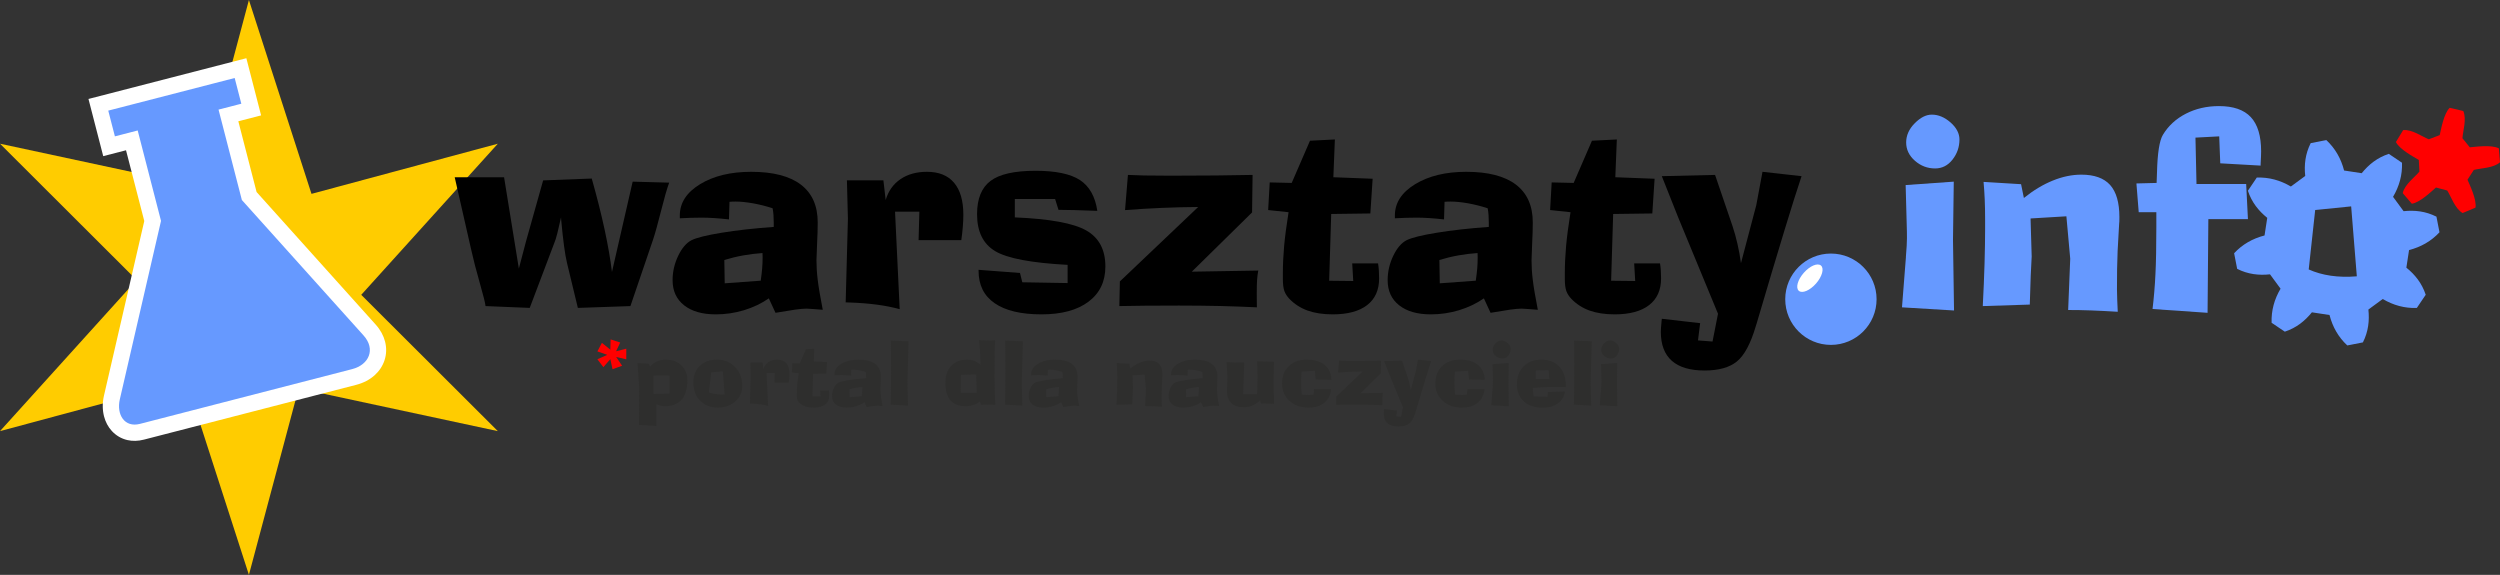
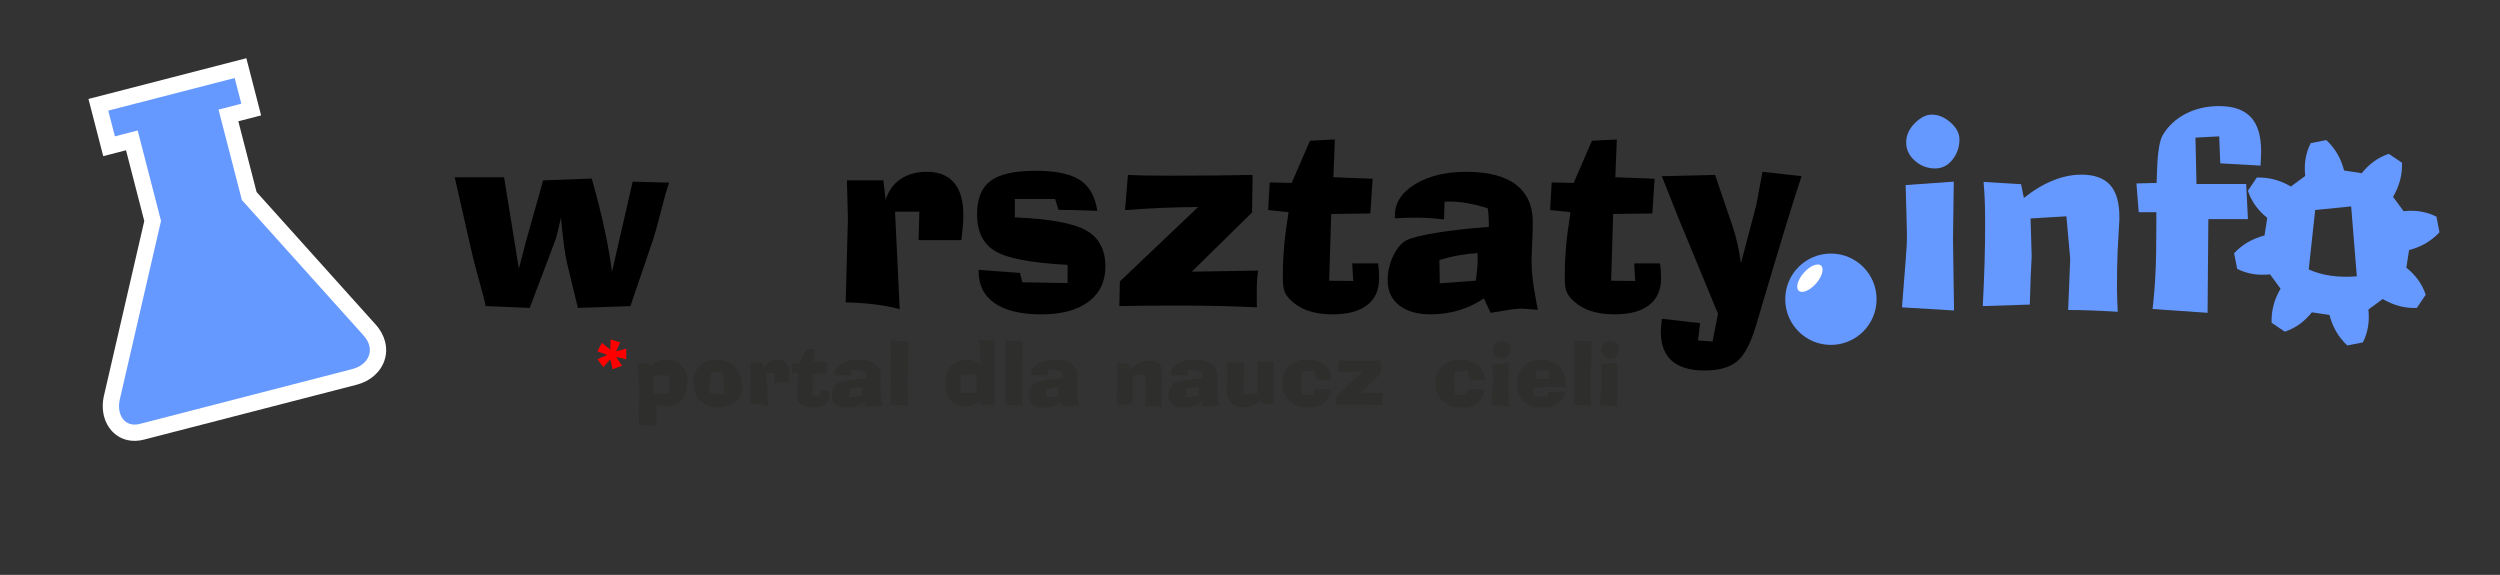
<svg xmlns="http://www.w3.org/2000/svg" xml:space="preserve" width="100%" height="100%" version="1.1" shape-rendering="geometricPrecision" text-rendering="geometricPrecision" image-rendering="optimizeQuality" fill-rule="evenodd" clip-rule="evenodd" viewBox="0 0 383065 88081">
  <rect x="0" y="0" width="383065" height="88081" fill="#333333" stroke="none" />
  <g id="Warstwa_x0020_1">
-     <polygon fill="#FFCC00" points="38140,0 47729,29704 76281,22020 55351,45176 76281,66061 45762,59513 38140,88081 28551,58377 0,66061 20930,42905 0,22020 30519,28568 " />
    <path fill="#6699FF" d="M356454 21464c1370,1277 2255,2845 2722,4662l2698 413c1073,-1325 2376,-2378 4152,-2965l2023 1363c66,1872 -417,3606 -1372,5222l1616 2199c1696,-177 3362,-2 5033,840l467 2394c-1277,1370 -2845,2255 -4663,2723l-413 2697c1325,1074 2379,2376 2965,4153l-1363 2022c-1871,67 -3606,-417 -5222,-1371l-2199 1615c178,1696 2,3362 -840,5033l-2394 467c-1370,-1277 -2255,-2845 -2722,-4663l-2698 -412c-1073,1324 -2376,2378 -4152,2965l-2023 -1364c-66,-1871 417,-3605 1372,-5222l-1616 -2199c-1696,178 -3362,2 -5033,-840l-466 -2394c1276,-1370 2844,-2255 4662,-2722l413 -2698c-1325,-1073 -2378,-2376 -2965,-4152l1363 -2022c1871,-67 3606,416 5222,1371l2199 -1616c-178,-1695 -2,-3361 840,-5032l2394 -467zm-2699 19822l991 -9106 5513 -557 867 10716c-2878,237 -5320,-134 -7371,-1053z" />
-     <path fill="red" d="M377434 17008c561,1222 -69,3147 -123,4174l1127 1390c852,-69 3327,-434 4452,162l175 2127c-989,911 -3014,906 -4008,1172l-973 1502c328,789 1440,3030 1221,4284l-1969 824c-1172,-660 -1793,-2587 -2353,-3449l-1729 -463c-649,556 -2437,2307 -3697,2486l-1392 -1618c265,-1319 1906,-2505 2553,-3304l-94 -1787c-730,-445 -2947,-1605 -3507,-2748l1109 -1824c1336,-155 2971,1039 3931,1407l1670 -642c198,-831 616,-3298 1530,-4184l2077 491z" />
    <path fill="black" fill-rule="nonzero" d="M88542 47178l-1665 -6898c-310,-1289 -608,-3502 -892,-6641l-20 -330c-205,945 -396,1758 -568,2438 -172,687 -330,1189 -476,1513l-3753 9918 -6772 -278c-40,-449 -337,-1639 -885,-3555 -549,-1916 -978,-3594 -1302,-5041l-2537 -11146 7565 0 2266 13994 1104 -4202 2616 -9310 7447 -284c799,2821 1460,5438 1975,7836 515,2399 892,4559 1123,6482l3172 -13842 5596 152c-350,958 -766,2411 -1255,4367 -496,1956 -892,3396 -1203,4328l-3482 10221 -8054 278z" />
-     <path id="1" fill="black" fill-rule="nonzero" d="M111046 43411l5517 -403c105,-726 178,-1361 224,-1916 47,-555 66,-1116 66,-1678l-19 -641c-978,66 -1950,185 -2921,357 -971,172 -1949,410 -2927,707l60 3574zm6759 2306c-1137,787 -2405,1388 -3806,1817 -1401,423 -2841,635 -4321,635 -2068,0 -3687,-463 -4863,-1395 -1169,-925 -1757,-2206 -1757,-3845 0,-1288 284,-2530 859,-3733 574,-1196 1261,-1995 2061,-2398 786,-384 2326,-767 4605,-1137 2286,-376 4942,-674 7975,-892l0 -680c0,-403 -13,-787 -40,-1157 -26,-370 -72,-707 -132,-1017 -978,-324 -1975,-575 -2993,-760 -1017,-178 -1916,-271 -2689,-271 -165,0 -324,0 -469,7 -152,6 -304,20 -456,33l-79 2696c-826,-93 -1586,-159 -2273,-205 -694,-46 -1348,-66 -1969,-66 -502,0 -1031,6 -1586,26 -555,20 -1123,46 -1704,73l0 -430c0,-1936 1037,-3534 3105,-4796 2068,-1262 4678,-1897 7829,-1897 3350,0 5887,654 7612,1963 1724,1314 2583,3244 2583,5801 0,911 -33,2015 -99,3310 -59,1288 -92,2121 -92,2497 0,912 59,1910 191,2987 126,1083 390,2610 773,4585 -356,-26 -832,-66 -1414,-112 -581,-46 -931,-66 -1063,-66 -423,0 -1005,53 -1745,152 -733,106 -1737,271 -3019,489l-1024 -2214z" />
    <path id="2" fill="black" fill-rule="nonzero" d="M129579 46332l343 -12798 -152 -5900 5590 0 350 3012c403,-1374 1156,-2431 2260,-3191 1103,-753 2458,-1130 4057,-1130 1823,0 3211,555 4155,1672 952,1117 1428,2755 1428,4909 0,575 -27,1189 -80,1824 -53,640 -125,1328 -231,2061l-6548 0 119 -4361 -3726 0 713 14946c-2087,-582 -4651,-925 -7677,-1024 -264,0 -463,-7 -601,-20z" />
    <path id="3" fill="black" fill-rule="nonzero" d="M149942 41343l6349 483 350 1427 6944 119 0 -2788c-5563,-298 -9263,-998 -11106,-2108 -1844,-1110 -2769,-2993 -2769,-5649 0,-2366 688,-4064 2055,-5101 1368,-1037 3667,-1559 6905,-1559 3085,0 5352,475 6805,1420 1447,952 2339,2524 2663,4718l-119 0c-2570,-99 -4513,-152 -5828,-152l-522 -1665 -6171 0 0 2821c5352,225 9006,892 10955,2009 1949,1110 2920,2953 2920,5517 0,2299 -859,4096 -2583,5391 -1725,1295 -4123,1943 -7208,1943 -3139,0 -5524,-569 -7169,-1705 -1645,-1130 -2471,-2788 -2471,-4969l0 -152z" />
    <path id="4" fill="black" fill-rule="nonzero" d="M171514 46900l79 -3779 11999 -11404c-1837,13 -3694,59 -5577,138 -1883,80 -3759,192 -5629,337l443 -5391c753,40 1566,66 2438,86 878,20 2220,33 4023,33 2623,0 4982,-13 7083,-33 2108,-20 3958,-46 5557,-86l-79 5748 -9231 9078 10182 -171c-92,475 -152,964 -185,1460 -33,495 -46,1169 -46,2008 0,503 0,919 6,1249 7,331 14,634 14,919 -1850,-86 -3753,-159 -5722,-205 -1969,-40 -4037,-66 -6204,-66 -2128,0 -3865,6 -5213,20 -1348,13 -2663,33 -3938,59z" />
    <path id="5" fill="black" fill-rule="nonzero" d="M194315 32186l238 -4235 3370 79 2801 -6468 3813 -192 -232 5788 6019 231 -350 5319 -5999 79 -311 10228 3687 40 -158 -2696 3964 0c53,337 92,694 119,1070 26,383 40,793 40,1229 0,1778 -608,3145 -1831,4090 -1215,945 -2979,1421 -5292,1421 -1480,0 -2768,-199 -3852,-588 -1084,-397 -2002,-992 -2768,-1784 -357,-377 -615,-773 -773,-1203 -152,-423 -232,-1037 -232,-1850l0 -832c0,-1355 66,-2756 192,-4196 132,-1440 357,-3171 681,-5200l-3126 -330z" />
    <path id="6" fill="black" fill-rule="nonzero" d="M220612 43411l5517 -403c105,-726 178,-1361 224,-1916 47,-555 66,-1116 66,-1678l-19 -641c-978,66 -1950,185 -2921,357 -971,172 -1949,410 -2927,707l60 3574zm6759 2306c-1137,787 -2405,1388 -3806,1817 -1401,423 -2841,635 -4321,635 -2068,0 -3687,-463 -4863,-1395 -1169,-925 -1757,-2206 -1757,-3845 0,-1288 284,-2530 859,-3733 574,-1196 1261,-1995 2061,-2398 786,-384 2326,-767 4605,-1137 2286,-376 4942,-674 7975,-892l0 -680c0,-403 -13,-787 -40,-1157 -26,-370 -72,-707 -132,-1017 -978,-324 -1975,-575 -2993,-760 -1017,-178 -1916,-271 -2689,-271 -165,0 -324,0 -469,7 -152,6 -304,20 -456,33l-79 2696c-826,-93 -1586,-159 -2273,-205 -694,-46 -1348,-66 -1969,-66 -502,0 -1031,6 -1586,26 -555,20 -1123,46 -1704,73l0 -430c0,-1936 1037,-3534 3105,-4796 2068,-1262 4678,-1897 7829,-1897 3350,0 5887,654 7612,1963 1724,1314 2583,3244 2583,5801 0,911 -33,2015 -99,3310 -59,1288 -92,2121 -92,2497 0,912 59,1910 191,2987 126,1083 390,2610 773,4585 -356,-26 -832,-66 -1414,-112 -581,-46 -931,-66 -1063,-66 -423,0 -1005,53 -1745,152 -733,106 -1737,271 -3019,489l-1024 -2214z" />
    <path id="7" fill="black" fill-rule="nonzero" d="M237519 32186l238 -4235 3370 79 2801 -6468 3813 -192 -232 5788 6019 231 -350 5319 -5999 79 -311 10228 3687 40 -158 -2696 3964 0c53,337 92,694 119,1070 26,383 40,793 40,1229 0,1778 -608,3145 -1831,4090 -1215,945 -2979,1421 -5292,1421 -1480,0 -2768,-199 -3852,-588 -1084,-397 -2002,-992 -2768,-1784 -357,-377 -615,-773 -773,-1203 -152,-423 -232,-1037 -232,-1850l0 -832c0,-1355 66,-2756 192,-4196 132,-1440 357,-3171 681,-5200l-3126 -330z" />
    <path id="8" fill="black" fill-rule="nonzero" d="M254632 26993l8160 -192 2675 7843c285,852 536,1757 754,2709 218,958 403,1942 541,2966l2346 -8886 951 -5108 5987 668c-1216,3587 -3502,11100 -6872,22537l-139 442c-799,2703 -1770,4506 -2913,5425 -1137,918 -2789,1374 -4943,1374 -2220,0 -3891,-495 -5014,-1487 -1124,-997 -1685,-2477 -1685,-4446 0,-297 39,-833 112,-1606 26,-185 40,-310 40,-389l5873 673 -330 2643 2227 172 839 -4255 -6072 -14694 -2537 -6389z" />
    <path fill="#6699FF" fill-rule="nonzero" d="M296507 25810c-1176,0 -2207,-397 -3099,-1183 -892,-786 -1334,-1718 -1334,-2801 0,-1077 436,-2055 1308,-2934 872,-885 1744,-1328 2623,-1328 1004,0 1962,403 2874,1203 905,799 1361,1671 1361,2610 0,1149 -357,2173 -1064,3078 -713,906 -1599,1355 -2669,1355zm-5074 21282l601 -7645 0 -119c106,-1235 159,-2180 159,-2821 0,-271 0,-608 -7,-998 -7,-396 -20,-826 -33,-1288l-159 -5867 7374 -522 -119 8919 159 10823 -7975 -482z" />
    <path id="1" fill="#6699FF" fill-rule="nonzero" d="M311307 39295c-53,839 -100,1824 -146,2954 -46,1129 -92,2603 -145,4420l-7202 231c119,-2306 212,-4486 271,-6541 59,-2048 86,-3819 86,-5299l0 -1434c0,-1123 -20,-2141 -60,-3059 -39,-918 -99,-1817 -178,-2696l5748 351 430 2114c1466,-1183 2947,-2068 4433,-2669 1480,-602 2940,-906 4374,-906 1989,0 3456,529 4407,1579 945,1058 1421,2696 1421,4916 0,284 0,502 -7,641 -7,145 -20,284 -33,430l-231 4136c-40,931 -66,1843 -80,2742 -13,892 -19,1936 -19,3125 0,502 13,1044 39,1625 27,582 53,1183 80,1817 -1467,-92 -2822,-158 -4051,-205 -1229,-46 -2411,-66 -3548,-66l317 -7856 -588 -6501 -5490 330 172 5821z" />
    <path id="2" fill="#6699FF" fill-rule="nonzero" d="M338257 47931l-8431 -582c205,-1731 357,-3508 443,-5325 93,-1824 139,-4242 139,-7261l0 -2253 -2702 0 -351 -4401 3093 -79c13,-357 33,-892 59,-1606 73,-2966 377,-4896 905,-5768 839,-1387 2015,-2464 3522,-3237 1506,-773 3198,-1163 5067,-1163 2207,0 3833,562 4883,1691 1051,1130 1579,2875 1579,5240 0,396 -26,1057 -79,1975 0,86 0,159 0,212l-6184 -350 -159 -4130 -3640 192 158 7103 7612 0 270 5391 -6065 0 -119 14351z" />
    <path fill="white" fill-rule="nonzero" d="M19465 13638l18283 -4718 2261 8762 -3491 900 2798 10841 18251 20314c734,816 1201,1700 1432,2592 256,991 216,1966 -77,2863 -287,881 -810,1671 -1526,2314 -736,661 -1695,1175 -2822,1464l-32517 8392c-914,239 -1771,245 -2542,68 -940,-217 -1740,-702 -2370,-1381 -573,-619 -984,-1392 -1205,-2252 -249,-970 -266,-2065 -11,-3168l6178 -26763 -2798 -10842 -3492 902 -2261 -8763 5909 -1525z" />
    <path fill="#6699FF" d="M20080 16050l12388 -3197 3492 -901 1017 3941 -3491 901 3575 13854 18651 20759c1894,2108 826,4486 -1754,5151l-32525 8394c-2337,603 -3614,-1417 -3072,-3766l6311 -27341 -3575 -13853 -3491 901 -1018 -3942 3492 -901z" />
    <circle fill="#6699FF" cx="280543" cy="45849" r="6998" />
    <ellipse fill="white" transform="matrix(0.232 0.204 -0.204 0.232 277324 42625.2)" rx="4034" ry="8334" />
    <polygon fill="red" fill-rule="nonzero" points="93560,52001 95031,52483 94400,53825 95962,53428 95962,55057 94413,54699 95324,56041 93853,56574 93520,55030 92453,56254 91535,55043 93053,54372 91535,53845 92227,52534 93520,53576 " />
    <path id="1" fill="#2E2E2D" fill-rule="nonzero" d="M102576 57548l-2440 -14 0 2827 2440 -40 0 -2773zm-4640 1731l-254 -3638 1758 91 162 469c287,-364 634,-638 1045,-820 409,-182 884,-273 1422,-273 954,0 1736,295 2343,889 606,591 911,1349 911,2266 0,569 -60,1083 -178,1538 -120,456 -302,878 -545,1269 -355,407 -744,705 -1171,891 -424,187 -926,280 -1506,280 -205,0 -420,-24 -649,-71 -227,-49 -465,-118 -711,-209l0 3307 -2654 -162 27 -5827z" />
    <path id="2" fill="#2E2E2D" fill-rule="nonzero" d="M110761 56894l-1782 169 -365 3072c320,108 665,188 1031,242 367,51 769,78 1207,78l176 0 -267 -3561zm-880 -1786c1107,0 2024,380 2756,1137 731,761 1097,1732 1097,2916 0,938 -360,1720 -1077,2349 -718,629 -1605,945 -2661,945 -1115,0 -2020,-354 -2713,-1060 -696,-709 -1042,-1634 -1042,-2781 0,-1071 329,-1922 986,-2555 658,-634 1543,-951 2654,-951z" />
    <path id="3" fill="#2E2E2D" fill-rule="nonzero" d="M114908 61837l115 -4305 -51 -1984 1880 0 118 1013c136,-462 389,-818 760,-1073 371,-254 827,-380 1365,-380 613,0 1080,186 1398,562 320,375 480,927 480,1651 0,193 -9,400 -27,613 -18,216 -42,447 -78,694l-2202 0 40 -1467 -1254 0 241 5027c-703,-196 -1565,-311 -2583,-344 -89,0 -155,-3 -202,-7z" />
    <path id="4" fill="#2E2E2D" fill-rule="nonzero" d="M121335 57079l80 -1425 1134 27 942 -2176 1282 -64 -78 1947 2025 77 -118 1789 -2018 27 -104 3440 1240 14 -53 -907 1333 0c18,113 31,233 40,360 9,129 13,267 13,413 0,598 -204,1058 -615,1376 -409,318 -1003,478 -1780,478 -498,0 -932,-67 -1296,-198 -364,-133 -673,-333 -931,-600 -120,-127 -207,-260 -260,-405 -51,-142 -78,-349 -78,-622l0 -280c0,-455 22,-927 64,-1411 45,-485 120,-1067 229,-1749l-1051 -111z" />
    <path id="5" fill="#2E2E2D" fill-rule="nonzero" d="M130180 60855l1855 -136c36,-244 60,-458 76,-644 16,-187 22,-376 22,-565l-6 -215c-329,22 -656,62 -983,120 -326,57 -655,137 -984,237l20 1203zm2273 775c-382,265 -809,467 -1280,611 -471,143 -955,214 -1453,214 -696,0 -1240,-156 -1636,-469 -393,-311 -591,-742 -591,-1294 0,-433 96,-851 289,-1255 193,-402 424,-671 693,-807 265,-129 783,-258 1549,-382 769,-127 1663,-227 2683,-300l0 -229c0,-136 -5,-265 -14,-389 -9,-124 -24,-238 -44,-342 -329,-109 -665,-194 -1007,-256 -342,-60 -644,-91 -904,-91 -56,0 -109,0 -158,2 -51,3 -102,7 -154,11l-26 907c-278,-31 -534,-53 -765,-69 -233,-15 -453,-22 -662,-22 -169,0 -347,2 -533,9 -187,7 -378,15 -574,24l0 -144c0,-651 349,-1189 1045,-1614 695,-424 1573,-637 2633,-637 1127,0 1980,220 2560,660 580,442 869,1091 869,1951 0,307 -11,678 -33,1113 -20,434 -31,714 -31,840 0,307 20,643 64,1005 43,364 132,878 260,1542 -120,-9 -280,-22 -475,-38 -196,-15 -314,-22 -358,-22 -142,0 -338,18 -587,51 -246,36 -584,91 -1015,165l-345 -745z" />
    <path id="6" fill="#2E2E2D" fill-rule="nonzero" d="M136481 62001c15,-769 28,-1569 37,-2400 9,-831 14,-1715 14,-2653 0,-1120 -3,-2027 -7,-2723 -4,-693 -11,-1373 -20,-2037l2709 104 -175 6443 91 3413 -2649 -147z" />
    <path id="7" fill="#2E2E2D" fill-rule="nonzero" d="M149574 57374l-2338 65 -27 2749 2456 0 -91 -2814zm753 4654l-195 -520c-225,224 -531,402 -918,536 -387,131 -798,197 -1231,197 -1051,0 -1834,-297 -2349,-891 -514,-595 -771,-1498 -771,-2709 0,-1098 295,-1960 886,-2589 589,-629 1398,-944 2423,-944 420,0 804,69 1149,204 346,138 651,340 915,609 0,-671 -20,-1327 -57,-1962 -40,-636 -100,-1247 -183,-1838 47,4 116,9 203,13 624,29 1064,45 1320,45 142,0 402,-9 780,-25 77,0 142,-2 189,-6 -27,277 -45,564 -58,862 -14,295 -20,635 -20,1018l0 495 -14 2787 0 598c0,760 9,1487 29,2180 20,695 49,1342 89,1940 -131,-4 -309,-9 -533,-13 -382,-9 -625,-14 -729,-14 -145,0 -291,3 -442,7 -154,4 -314,11 -483,20z" />
    <path id="8" fill="#2E2E2D" fill-rule="nonzero" d="M154001 62001c15,-769 28,-1569 37,-2400 9,-831 14,-1715 14,-2653 0,-1120 -3,-2027 -7,-2723 -4,-693 -11,-1373 -20,-2037l2709 104 -175 6443 91 3413 -2649 -147z" />
    <path id="9" fill="#2E2E2D" fill-rule="nonzero" d="M160312 60855l1855 -136c36,-244 60,-458 76,-644 16,-187 22,-376 22,-565l-6 -215c-329,22 -656,62 -983,120 -326,57 -655,137 -984,237l20 1203zm2273 775c-382,265 -809,467 -1280,611 -471,143 -955,214 -1453,214 -696,0 -1240,-156 -1636,-469 -393,-311 -591,-742 -591,-1294 0,-433 96,-851 289,-1255 193,-402 424,-671 693,-807 265,-129 783,-258 1549,-382 769,-127 1663,-227 2683,-300l0 -229c0,-136 -5,-265 -14,-389 -9,-124 -24,-238 -44,-342 -329,-109 -665,-194 -1007,-256 -342,-60 -644,-91 -904,-91 -56,0 -109,0 -158,2 -51,3 -102,7 -154,11l-26 907c-278,-31 -534,-53 -765,-69 -233,-15 -453,-22 -662,-22 -169,0 -347,2 -533,9 -187,7 -378,15 -574,24l0 -144c0,-651 349,-1189 1045,-1614 695,-424 1573,-637 2633,-637 1127,0 1980,220 2560,660 580,442 869,1091 869,1951 0,307 -11,678 -33,1113 -20,434 -31,714 -31,840 0,307 20,643 64,1005 43,364 132,878 260,1542 -120,-9 -280,-22 -475,-38 -196,-15 -314,-22 -358,-22 -142,0 -338,18 -587,51 -246,36 -584,91 -1015,165l-345 -745z" />
    <path id="10" fill="#2E2E2D" fill-rule="nonzero" d="M173595 59470c-18,282 -34,613 -49,993 -16,380 -31,876 -49,1487l-2422 78c40,-776 71,-1509 91,-2200 20,-689 29,-1285 29,-1782l0 -483c0,-377 -7,-720 -20,-1029 -14,-309 -34,-611 -60,-906l1933 117 145 712c493,-398 991,-696 1491,-898 498,-202 989,-305 1471,-305 669,0 1162,178 1482,531 318,356 478,907 478,1654 0,95 0,169 -2,215 -2,49 -7,96 -11,145l-78 1391c-13,313 -22,620 -27,922 -4,300 -6,651 -6,1052 0,168 4,351 13,546 9,196 18,398 27,611 -494,-31 -949,-53 -1363,-69 -413,-15 -811,-22 -1193,-22l107 -2642 -198 -2187 -1847 111 58 1958z" />
    <path id="11" fill="#2E2E2D" fill-rule="nonzero" d="M181747 60855l1855 -136c36,-244 60,-458 76,-644 16,-187 22,-376 22,-565l-6 -215c-329,22 -656,62 -983,120 -326,57 -655,137 -984,237l20 1203zm2273 775c-382,265 -809,467 -1280,611 -471,143 -955,214 -1453,214 -696,0 -1240,-156 -1636,-469 -393,-311 -591,-742 -591,-1294 0,-433 96,-851 289,-1255 193,-402 424,-671 693,-807 265,-129 783,-258 1549,-382 769,-127 1663,-227 2683,-300l0 -229c0,-136 -5,-265 -14,-389 -9,-124 -24,-238 -44,-342 -329,-109 -665,-194 -1007,-256 -342,-60 -644,-91 -904,-91 -56,0 -109,0 -158,2 -51,3 -102,7 -154,11l-26 907c-278,-31 -534,-53 -765,-69 -233,-15 -453,-22 -662,-22 -169,0 -347,2 -533,9 -187,7 -378,15 -574,24l0 -144c0,-651 349,-1189 1045,-1614 695,-424 1573,-637 2633,-637 1127,0 1980,220 2560,660 580,442 869,1091 869,1951 0,307 -11,678 -33,1113 -20,434 -31,714 -31,840 0,307 20,643 64,1005 43,364 132,878 260,1542 -120,-9 -280,-22 -475,-38 -196,-15 -314,-22 -358,-22 -142,0 -338,18 -587,51 -246,36 -584,91 -1015,165l-345 -745z" />
    <path id="12" fill="#2E2E2D" fill-rule="nonzero" d="M187934 55477l1387 71 1322 0 -158 4840 2136 0c20,-451 38,-898 49,-1342 11,-443 16,-889 16,-1340 0,-187 -7,-478 -20,-869 -14,-394 -32,-885 -58,-1476l2602 64 -71 2952 71 3491 -2029 -51 -80 -478c-364,349 -760,611 -1189,791 -426,180 -875,271 -1344,271 -831,0 -1465,-213 -1905,-637 -438,-427 -658,-1045 -658,-1858 0,-300 11,-665 34,-1094 20,-431 31,-711 31,-842l0 -182 -136 -2311z" />
    <path id="13" fill="#2E2E2D" fill-rule="nonzero" d="M203964 59628c-82,893 -427,1587 -1036,2082 -606,496 -1420,745 -2435,745 -1185,0 -2156,-345 -2914,-1036 -758,-689 -1135,-1571 -1135,-2647 0,-1115 342,-2004 1029,-2669 686,-664 1613,-995 2780,-995 1160,0 2069,273 2729,820 660,546 1000,1304 1022,2273l-2400 -51 -142 -1336 -2027 125c-24,247 -44,513 -56,800 -11,284 -15,618 -15,993 0,278 7,560 22,847 16,287 40,576 76,871 237,27 431,45 575,56 147,11 274,15 382,15 134,0 369,-15 703,-44 66,-5 115,-9 151,-14l78 -835 2613 0z" />
    <path id="14" fill="#2E2E2D" fill-rule="nonzero" d="M204736 62028l26 -1271 4036 -3836c-618,5 -1242,20 -1876,47 -633,26 -1264,64 -1893,113l149 -1813c253,13 527,22 820,29 296,6 747,11 1353,11 883,0 1676,-5 2383,-11 709,-7 1331,-16 1869,-29l-27 1933 -3105 3054 3425 -58c-31,160 -51,324 -62,491 -11,167 -16,393 -16,676 0,168 0,308 2,420 3,111 5,213 5,308 -622,-28 -1262,-53 -1925,-68 -662,-14 -1357,-23 -2086,-23 -716,0 -1300,3 -1754,7 -453,4 -895,11 -1324,20z" />
-     <path id="15" fill="#2E2E2D" fill-rule="nonzero" d="M212081 55332l2744 -64 900 2638c96,286 180,591 254,911 73,322 135,653 182,998l789 -2989 320 -1718 2013 224c-409,1207 -1177,3734 -2311,7580l-47 149c-268,909 -595,1516 -980,1825 -382,309 -937,462 -1662,462 -747,0 -1309,-167 -1687,-500 -377,-335 -566,-833 -566,-1495 0,-100 13,-281 37,-541 9,-62 14,-104 14,-131l1975 227 -111 889 749 58 282 -1431 -2042 -4943 -853 -2149z" />
    <path id="16" fill="#2E2E2D" fill-rule="nonzero" d="M227457 59628c-82,893 -427,1587 -1036,2082 -606,496 -1420,745 -2435,745 -1185,0 -2156,-345 -2914,-1036 -758,-689 -1135,-1571 -1135,-2647 0,-1115 342,-2004 1029,-2669 686,-664 1613,-995 2780,-995 1160,0 2069,273 2729,820 660,546 1000,1304 1022,2273l-2400 -51 -142 -1336 -2027 125c-24,247 -44,513 -56,800 -11,284 -15,618 -15,993 0,278 7,560 22,847 16,287 40,576 76,871 237,27 431,45 575,56 147,11 274,15 382,15 134,0 369,-15 703,-44 66,-5 115,-9 151,-14l78 -835 2613 0z" />
    <path id="17" fill="#2E2E2D" fill-rule="nonzero" d="M230213 54934c-395,0 -742,-133 -1042,-397 -300,-265 -449,-578 -449,-943 0,-362 147,-691 440,-986 293,-298 587,-447 882,-447 338,0 660,135 967,404 305,269 458,563 458,878 0,387 -120,731 -358,1036 -240,304 -538,455 -898,455zm-1707 7158l203 -2571 0 -40c35,-415 53,-733 53,-949 0,-91 0,-204 -2,-335 -2,-134 -7,-278 -11,-434l-54 -1973 2480 -176 -40 3000 54 3641 -2683 -163z" />
    <path id="18" fill="#2E2E2D" fill-rule="nonzero" d="M235313 58081l2091 0 -122 -1360 -1969 40 0 1320zm1878 1987l2598 -80c-122,778 -485,1384 -1089,1822 -602,438 -1382,658 -2336,658 -1211,0 -2171,-322 -2875,-967 -705,-644 -1058,-1513 -1058,-2606 0,-1145 340,-2063 1022,-2752 682,-691 1589,-1035 2722,-1035 1149,0 2063,355 2736,1064 676,709 1013,1674 1013,2894l0 242 -2655 0c-269,0 -591,11 -965,33 -375,20 -853,56 -1433,102 0,225 11,447 33,667 20,218 51,433 91,645l2116 33 80 -720z" />
    <path id="19" fill="#2E2E2D" fill-rule="nonzero" d="M241165 62001c15,-769 28,-1569 37,-2400 9,-831 14,-1715 14,-2653 0,-1120 -3,-2027 -7,-2723 -4,-693 -11,-1373 -20,-2037l2709 104 -175 6443 91 3413 -2649 -147z" />
    <path id="20" fill="#2E2E2D" fill-rule="nonzero" d="M246840 54934c-395,0 -742,-133 -1042,-397 -300,-265 -449,-578 -449,-943 0,-362 147,-691 440,-986 293,-298 587,-447 882,-447 338,0 660,135 967,404 305,269 458,563 458,878 0,387 -120,731 -358,1036 -240,304 -538,455 -898,455zm-1707 7158l203 -2571 0 -40c35,-415 53,-733 53,-949 0,-91 0,-204 -2,-335 -2,-134 -7,-278 -11,-434l-54 -1973 2480 -176 -40 3000 54 3641 -2683 -163z" />
  </g>
</svg>